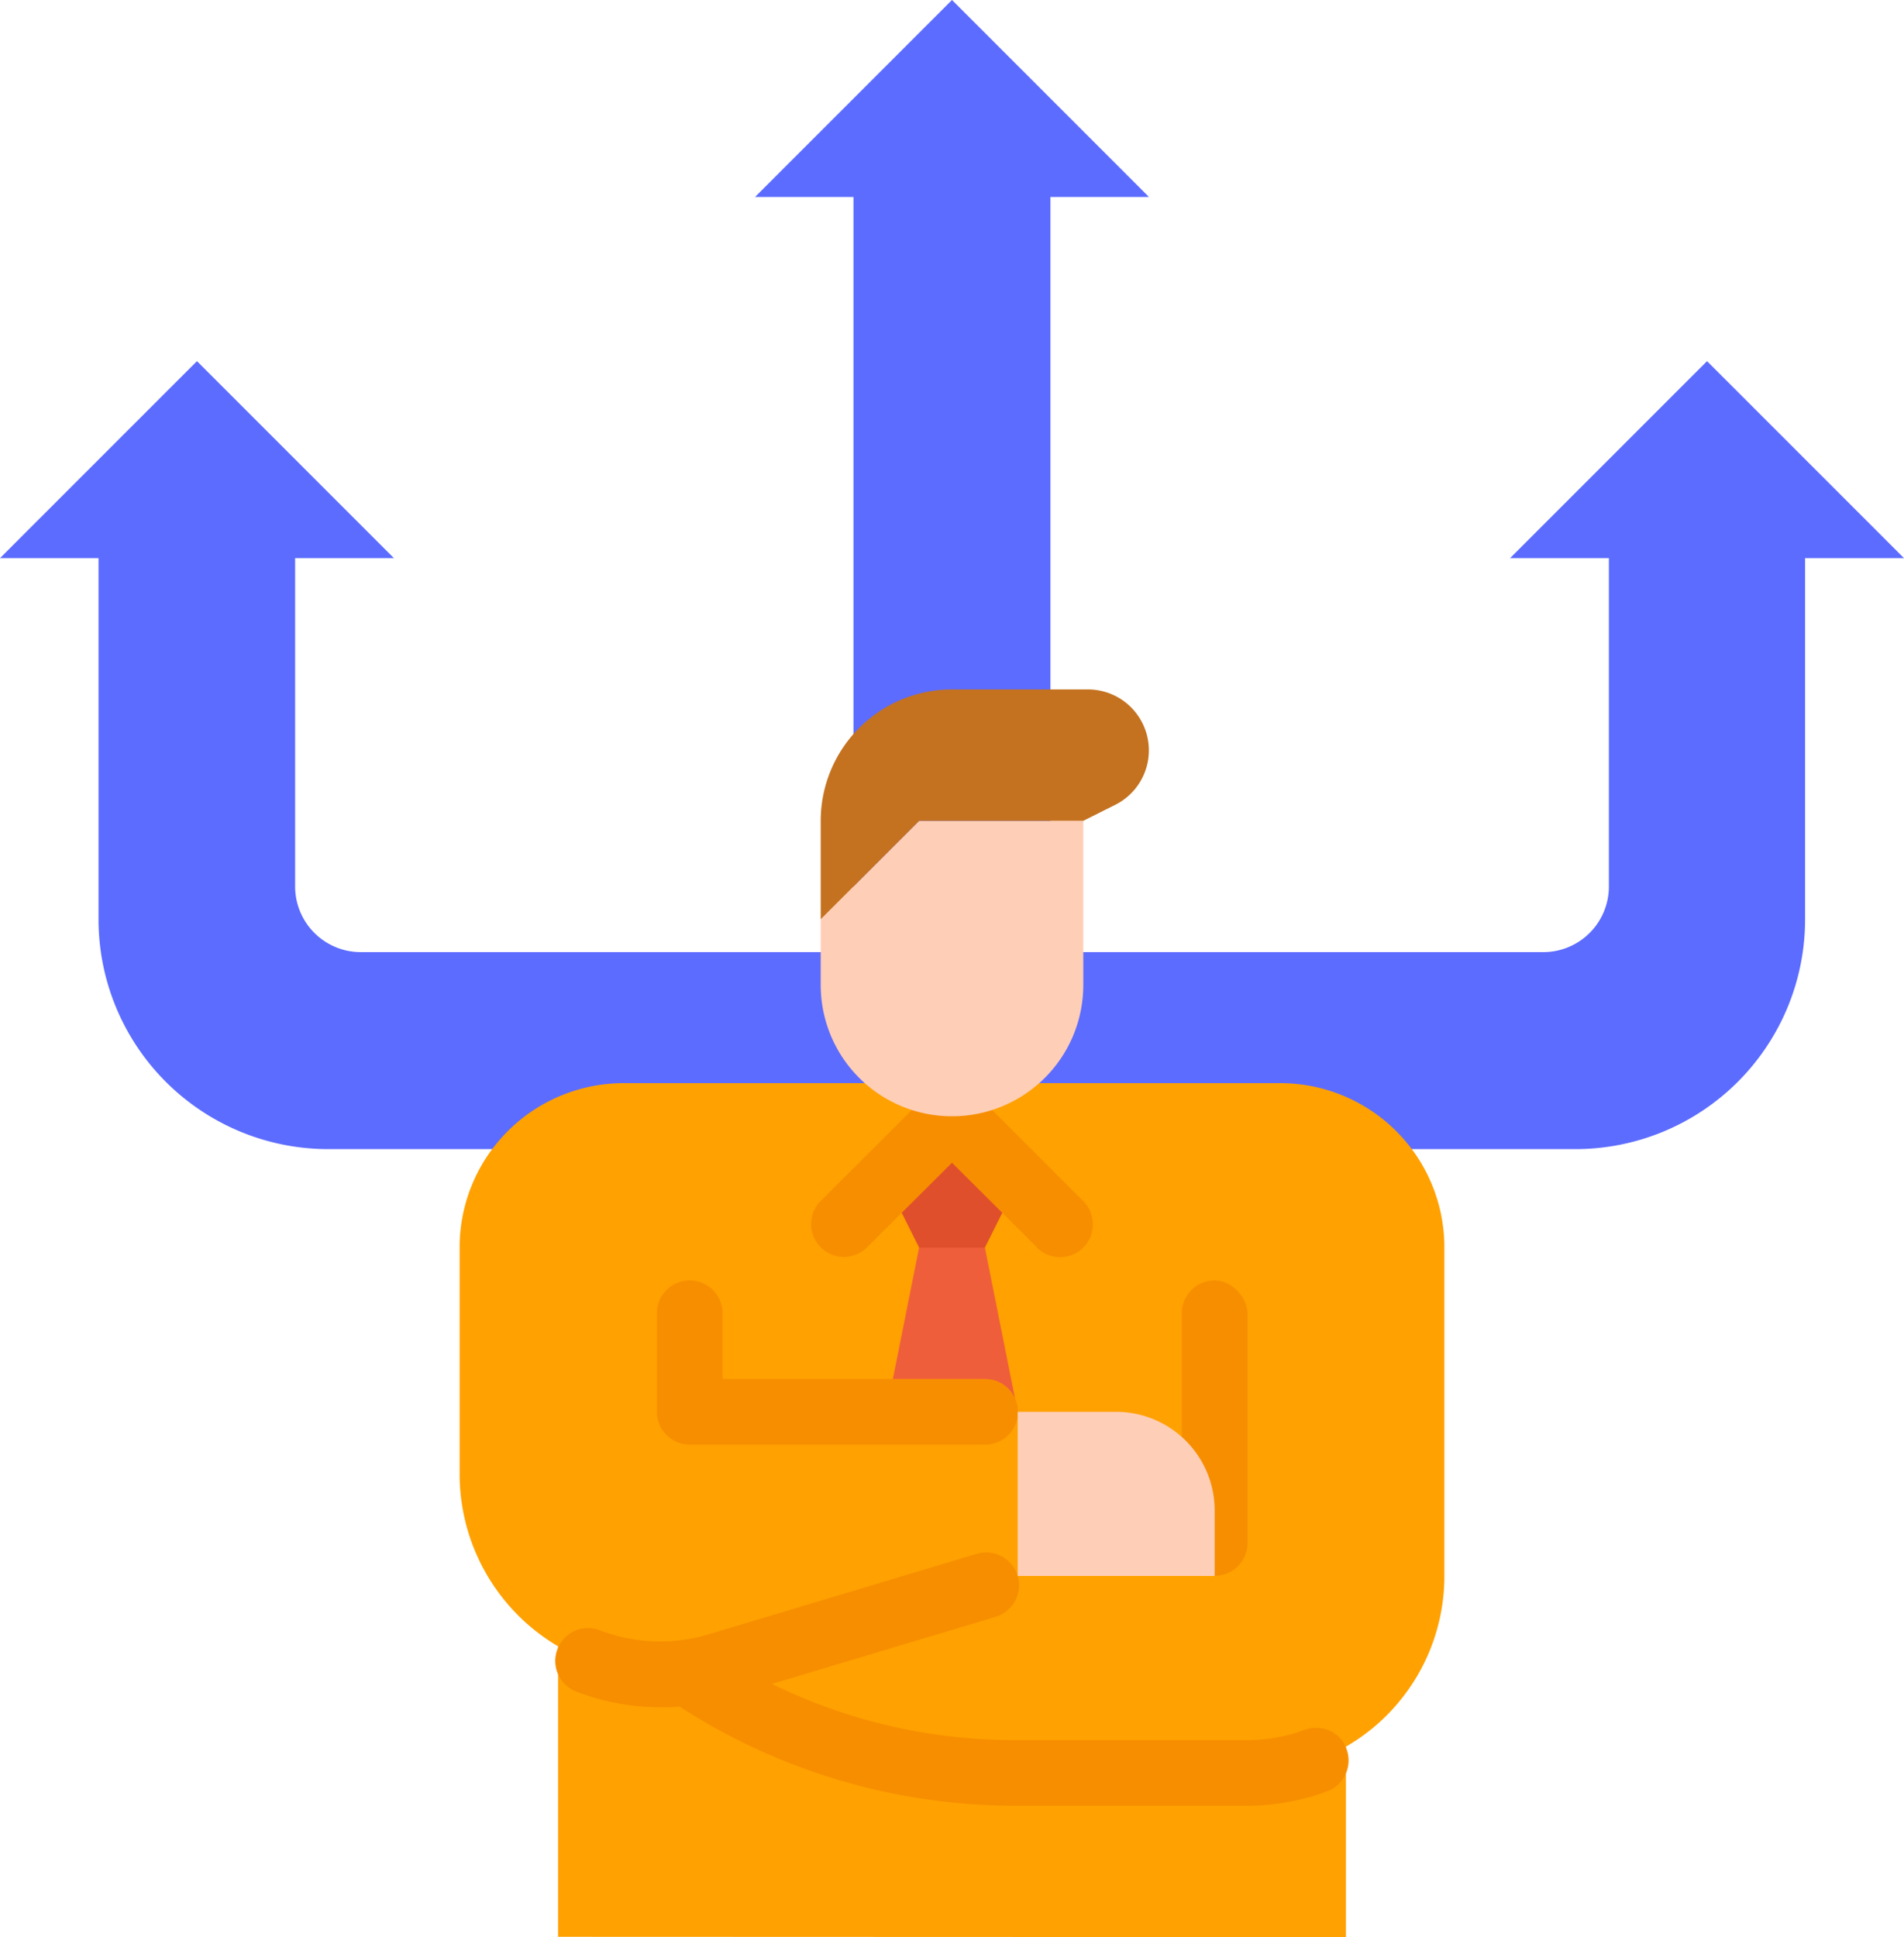
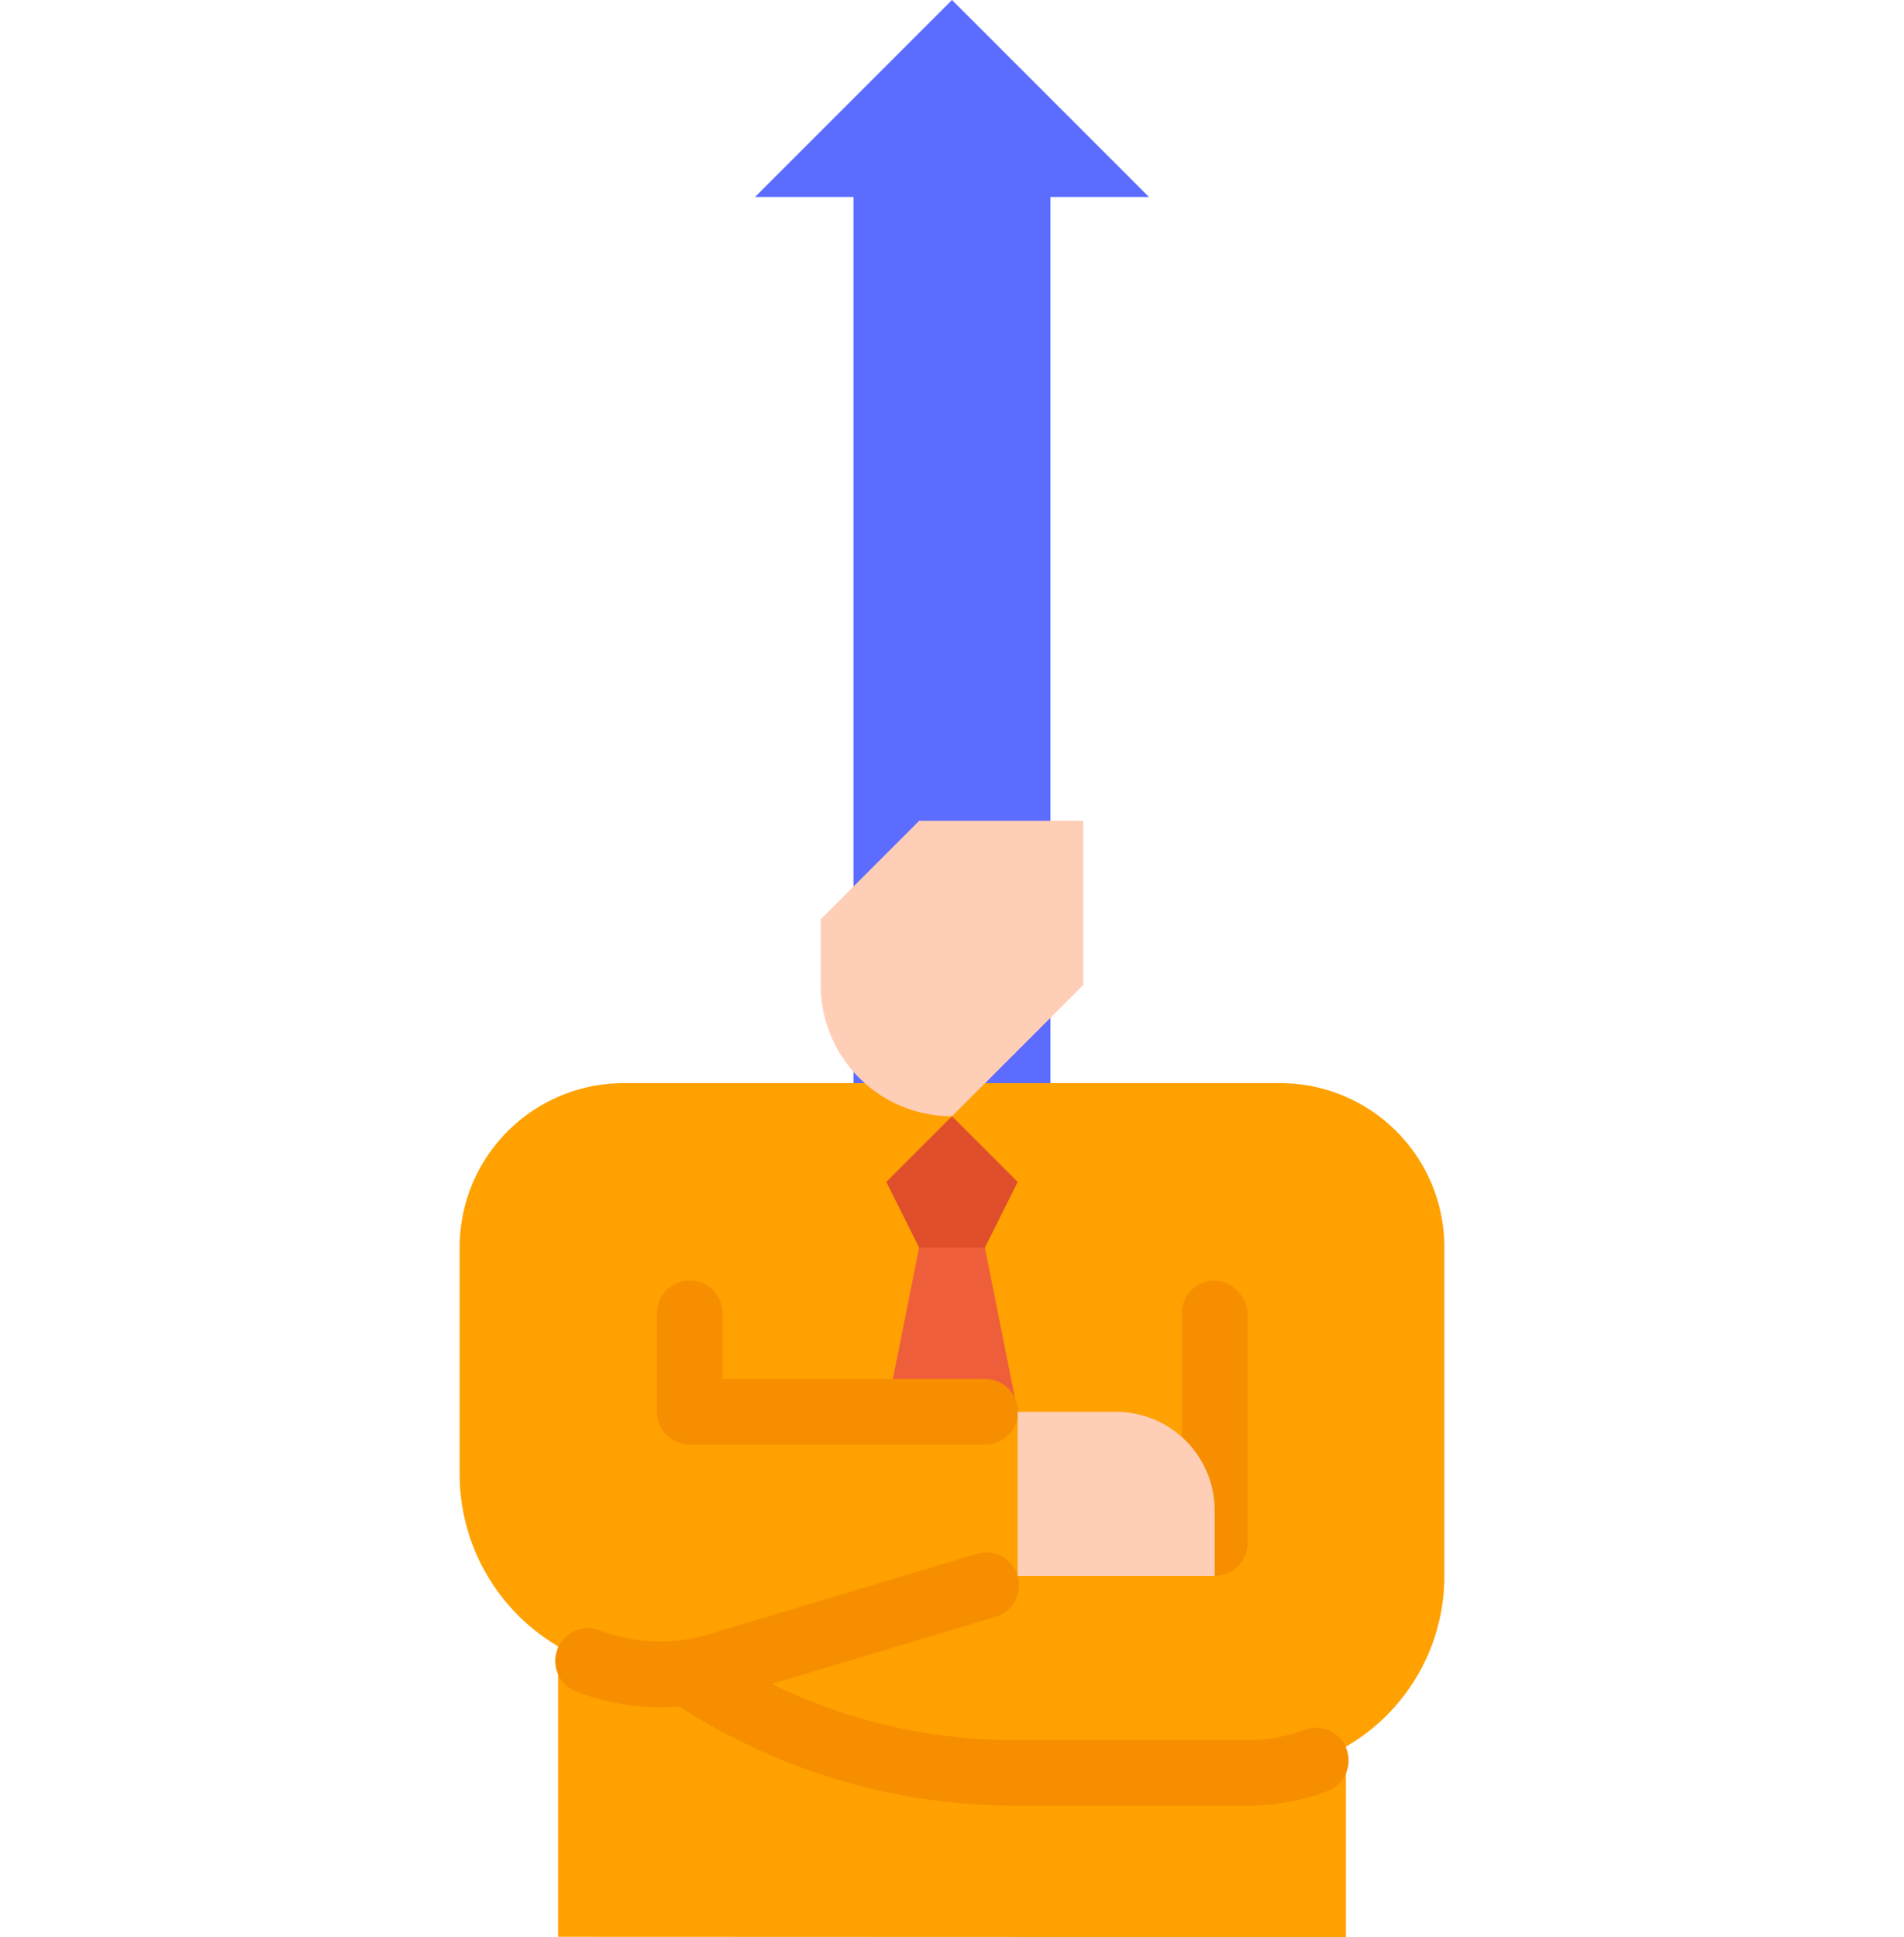
<svg xmlns="http://www.w3.org/2000/svg" viewBox="0 0 200 203.45">
  <defs>
    <style>.cls-1{fill:#5c6cff;}.cls-2{fill:#ffa100;}.cls-3{fill:#f78e00;}.cls-4{fill:#ef5e3b;}.cls-5{fill:#e04f2b;}.cls-6{fill:#ffceb6;}.cls-7{fill:#c47220;}</style>
  </defs>
  <g id="Layer_2" data-name="Layer 2">
    <g id="Layer_1-2" data-name="Layer 1">
      <g id="_3310100" data-name=" 3310100">
        <path id="Path_3558" data-name="Path 3558" class="cls-1" d="M110.34,120.69v-100h10.35L100,0,79.31,20.69H89.65v100Z" />
-         <path id="Path_3559" data-name="Path 3559" class="cls-1" d="M179.31,37.93,158.62,58.62H169V93.1a6.89,6.89,0,0,1-6.89,6.9H37.93A6.9,6.9,0,0,1,31,93.1V58.62H41.38L20.69,37.93,0,58.62H10.35V96.55a24.13,24.13,0,0,0,24.13,24.14h131a24.13,24.13,0,0,0,24.13-24.14h0V58.62H200Z" />
        <path id="Path_3560" data-name="Path 3560" class="cls-2" d="M141.38,203.45v-20a20.7,20.7,0,0,0,10.34-17.92V131a17.24,17.24,0,0,0-17.24-17.24h-69A17.24,17.24,0,0,0,48.28,131v23.78a21,21,0,0,0,10.34,18.13v30.51Z" />
        <path id="Path_3561" data-name="Path 3561" class="cls-3" d="M141.23,183.18a3.45,3.45,0,0,0-4.18-1.5,17.17,17.17,0,0,1-6,1.08H106.58a57.8,57.8,0,0,1-25.5-5.9l23.51-7.05a3.45,3.45,0,0,0-2-6.61l-28.22,8.47A17.6,17.6,0,0,1,63,171.22a3.43,3.43,0,0,0-4.19,1.47h0A3.44,3.44,0,0,0,60,177.4a2.82,2.82,0,0,0,.49.25,24.72,24.72,0,0,0,8.88,1.66c.65,0,1.3,0,2-.08a64.84,64.84,0,0,0,35.3,10.42H131a24.18,24.18,0,0,0,8.37-1.5,3.46,3.46,0,0,0,2.08-4.43,3.36,3.36,0,0,0-.26-.54Z" />
        <rect id="Rectangle_4907" data-name="Rectangle 4907" class="cls-3" x="124.14" y="134.48" width="6.9" height="31.03" rx="3.45" />
        <path id="Path_3562" data-name="Path 3562" class="cls-4" d="M96.55,131,93.1,148.28h13.8L103.45,131Z" />
        <path id="Path_3563" data-name="Path 3563" class="cls-5" d="M106.9,124.14l-3.45,6.9h-6.9l-3.45-6.9,6.9-6.9Z" />
-         <path id="Path_3564" data-name="Path 3564" class="cls-3" d="M108.92,131,100,122.12,91.08,131a3.44,3.44,0,0,1-4.87-4.87h0L97.56,114.8a3.46,3.46,0,0,1,4.88,0h0l11.35,11.36a3.44,3.44,0,0,1-4.87,4.87Z" />
-         <path id="Path_3565" data-name="Path 3565" class="cls-6" d="M100,117.24a13.78,13.78,0,0,1-13.79-13.79h0v-6.9L96.55,86.21h17.24v17.24A13.78,13.78,0,0,1,100,117.24Z" />
-         <path id="Path_3566" data-name="Path 3566" class="cls-7" d="M113.79,86.21l3.36-1.68a6.4,6.4,0,0,0-2.85-12.12H100a13.8,13.8,0,0,0-13.79,13.8V96.55L96.55,86.21Z" />
+         <path id="Path_3565" data-name="Path 3565" class="cls-6" d="M100,117.24a13.78,13.78,0,0,1-13.79-13.79h0v-6.9L96.55,86.21h17.24v17.24Z" />
        <path id="Path_3567" data-name="Path 3567" class="cls-3" d="M103.45,151.72h-31A3.44,3.44,0,0,1,69,148.28V137.93a3.45,3.45,0,1,1,6.9,0v6.9h27.58a3.45,3.45,0,1,1,0,6.9h0Z" />
        <path id="Path_3568" data-name="Path 3568" class="cls-6" d="M106.9,165.52h20.69v-6.9a10.36,10.36,0,0,0-10.35-10.34H106.9Z" />
      </g>
    </g>
  </g>
</svg>